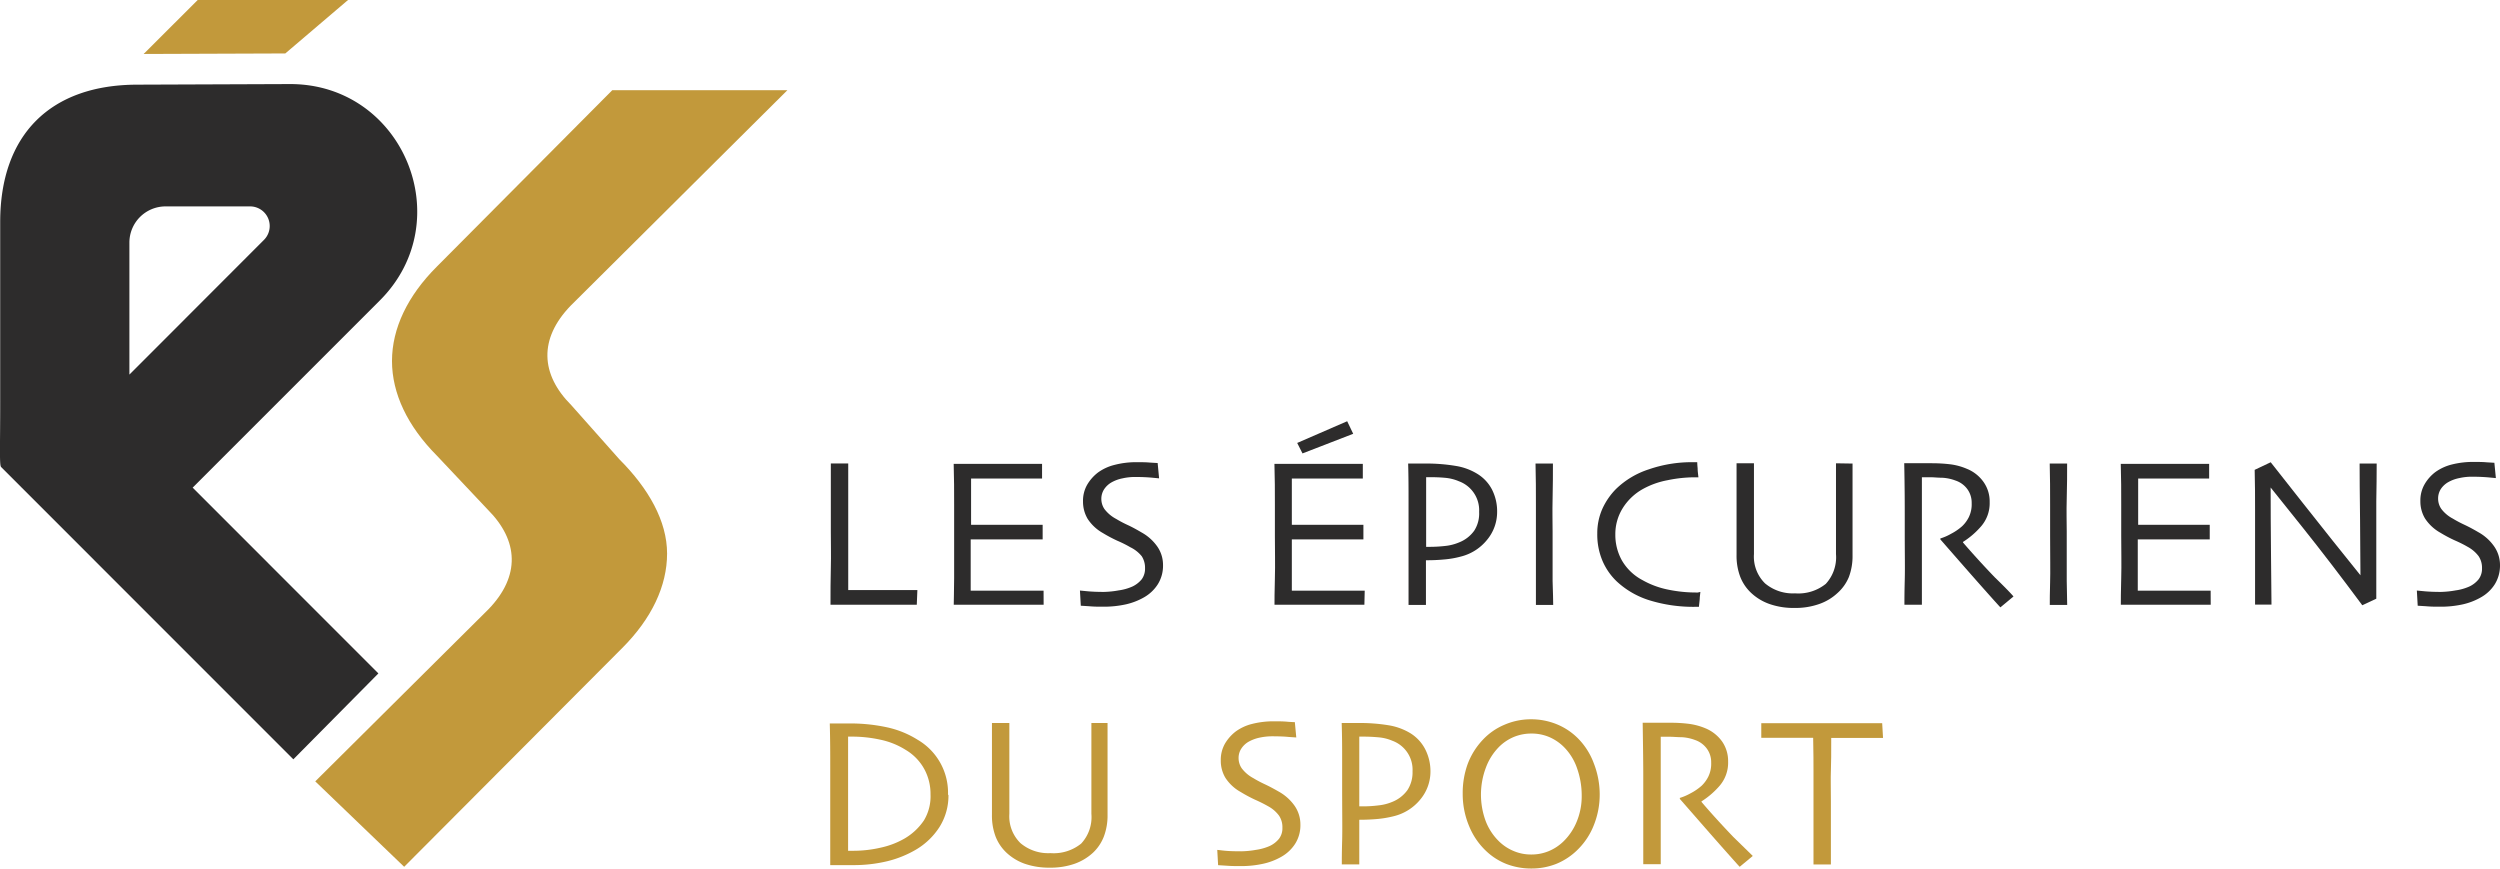
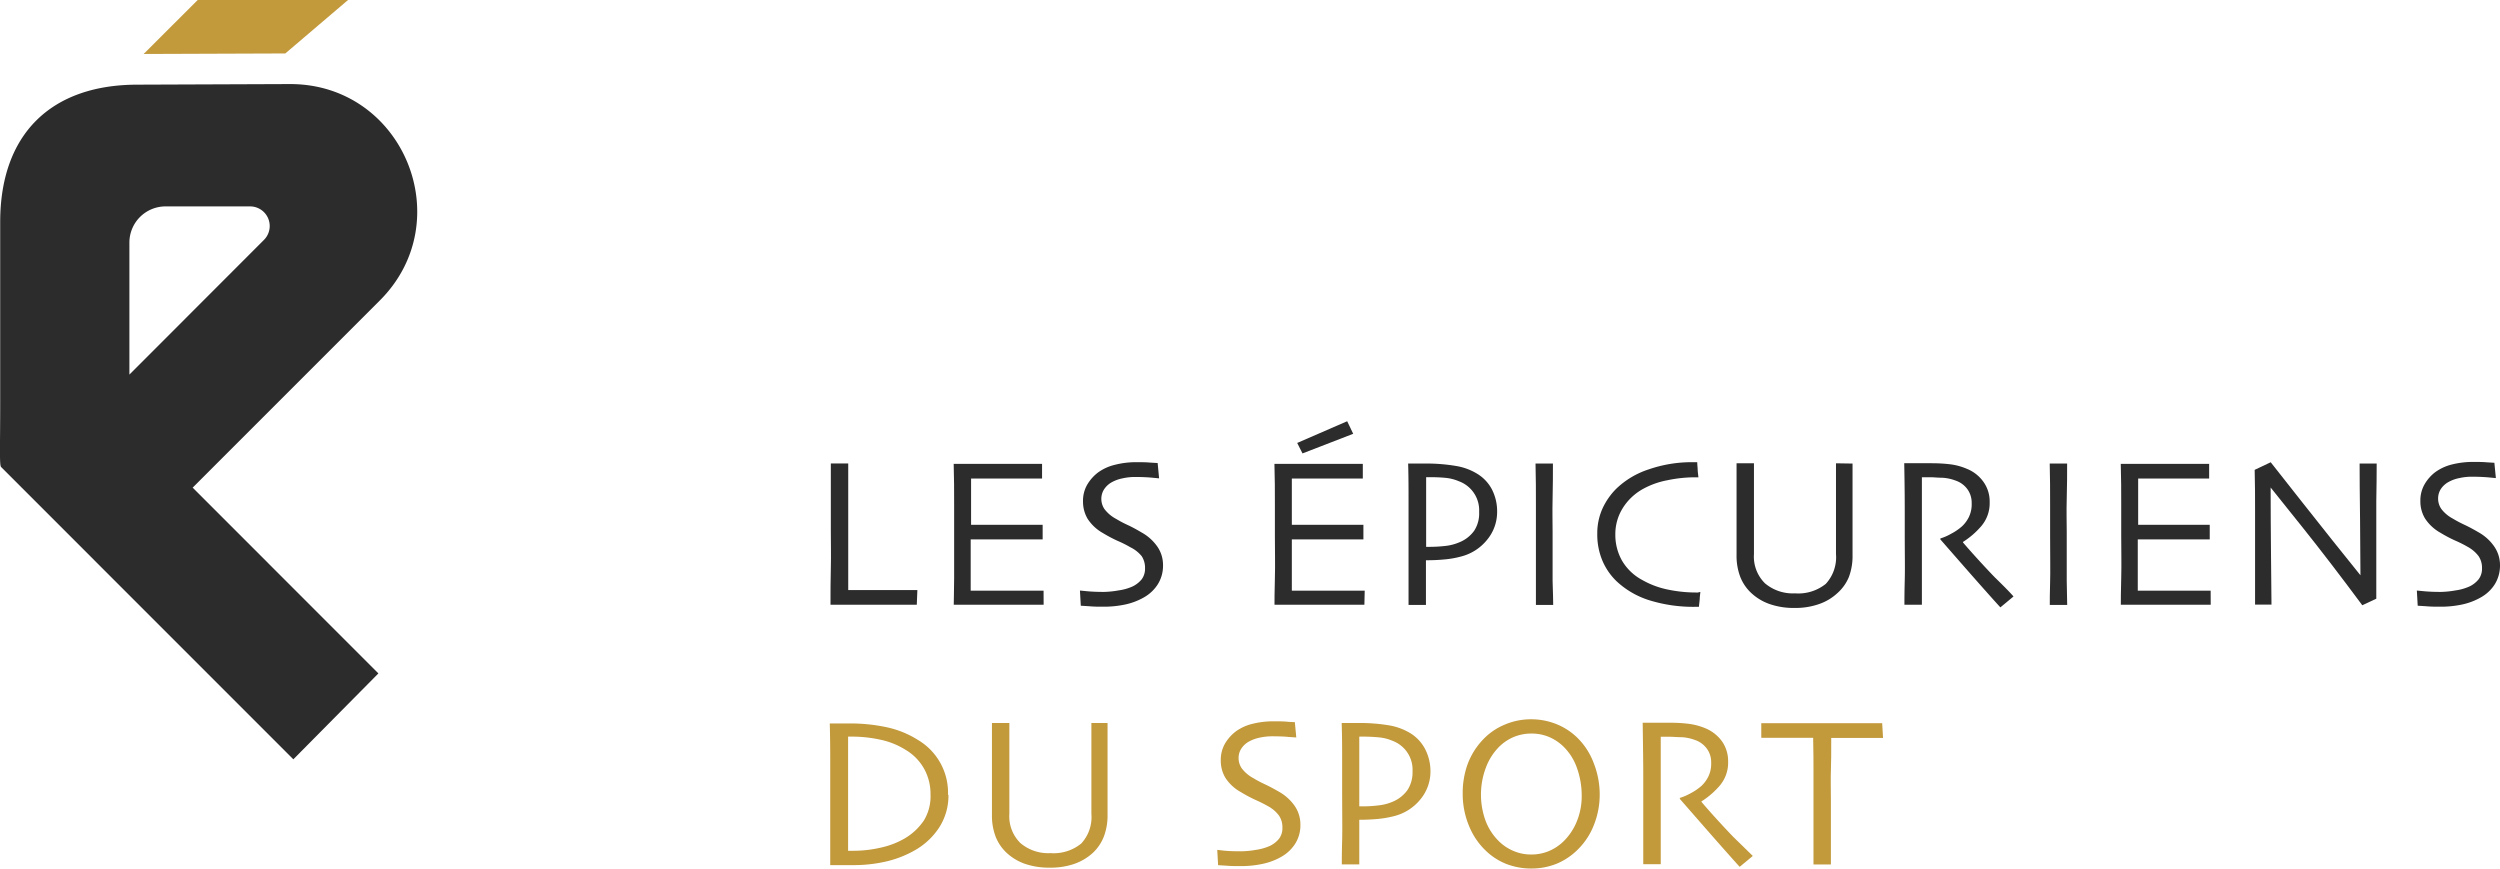
<svg xmlns="http://www.w3.org/2000/svg" id="Calque_1" data-name="Calque 1" viewBox="0 0 382.15 132.76">
  <defs>
    <style>.cls-1{fill:#2d2c2c;}.cls-2{fill:#c2993b;}</style>
  </defs>
  <path class="cls-1" d="M218.36,167.79l-2,0-4.72,0-3.59,0-2.88,0c0-1.86,0-3.73.05-5.63s0-3.76,0-5.59c0-3.06,0-5.39,0-7s0-2.73,0-3.37h2.66c0,1.38,0,3,0,4.8s0,3.31,0,4.47q0,4.25,0,7.08c0,1.89,0,2.89,0,3h3.29c1.92,0,3.6,0,5,0l2.28,0Z" transform="translate(-78.22 -75.35)" />
  <path class="cls-1" d="M237.75,167.79l-2.15,0-4.95,0-3.75,0-2.89,0c0-.63.05-2,.06-4.06s0-4.22,0-6.44c0-1.21,0-2.82,0-4.82s0-4.07-.07-6.21h2.87l3.54,0,5,0h2.1v2.24l-2,0-4.64,0h-4.21c0,1.21,0,2.43,0,3.64s0,2.35,0,3.43h3.48l5.08,0,2.38,0v2.23l-2.66,0-4.64,0H226.6c0,2,0,3.65,0,4.84s0,2.2,0,3l2.31,0h7l1.83,0Z" transform="translate(-78.22 -75.35)" />
  <path class="cls-1" d="M256,161.73a5.34,5.34,0,0,1-.79,2.92,6,6,0,0,1-2.1,2,10,10,0,0,1-2.78,1.08,15.63,15.63,0,0,1-3.48.36c-.69,0-1.4,0-2.14-.07l-1.28-.08-.13-2.32,1.26.12c.68.06,1.5.09,2.43.09a14.14,14.14,0,0,0,2.21-.23,7.78,7.78,0,0,0,2.09-.58,4.09,4.09,0,0,0,1.46-1.13,2.73,2.73,0,0,0,.5-1.68,3.25,3.25,0,0,0-.5-1.83A5.1,5.1,0,0,0,251,159c-.51-.3-1.16-.64-2-1a21.88,21.88,0,0,1-2.18-1.16,6.7,6.7,0,0,1-2.35-2.19,5.16,5.16,0,0,1-.7-2.64,4.93,4.93,0,0,1,.64-2.57,6.45,6.45,0,0,1,1.66-1.87,7.29,7.29,0,0,1,2.53-1.16A13.09,13.09,0,0,1,252,146c.67,0,1.34,0,2,.06l1.18.07.22,2.34-1.17-.11c-.69-.06-1.54-.1-2.55-.1a8.72,8.72,0,0,0-1.87.21,5.64,5.64,0,0,0-1.69.62,3.34,3.34,0,0,0-1.09,1,2.7,2.7,0,0,0-.46,1.55,2.76,2.76,0,0,0,.48,1.53,5.4,5.4,0,0,0,1.78,1.5c.45.27,1,.58,1.76.93s1.43.73,2.13,1.14a7.16,7.16,0,0,1,2.43,2.19A4.93,4.93,0,0,1,256,161.73Z" transform="translate(-78.22 -75.35)" />
  <path class="cls-1" d="M286.78,167.79l-2.15,0-4.95,0-3.76,0-2.88,0c0-.63,0-2,.06-4.06s0-4.22,0-6.44c0-1.21,0-2.82,0-4.82s0-4.07-.07-6.21h2.87l3.54,0,5,0h2.1v2.24l-2,0-4.64,0h-4.21c0,1.21,0,2.43,0,3.64s0,2.35,0,3.43h3.48l5.08,0,2.38,0v2.23l-2.66,0-4.64,0h-3.64c0,2,0,3.65,0,4.84s0,2.2,0,3l2.31,0h7l1.83,0Zm-1.71-26.13-7.75,3-.81-1.6,7.64-3.32Z" transform="translate(-78.22 -75.35)" />
  <path class="cls-1" d="M307.07,153.6a6.63,6.63,0,0,1-1.53,4.26,7.48,7.48,0,0,1-4.07,2.58,14,14,0,0,1-2.39.42,28.15,28.15,0,0,1-2.89.13l0,6.83h-2.66c0-.65,0-1.84,0-3.59s0-4.46,0-8.11c0-1.17,0-2.59,0-4.28s0-3.57-.06-5.63l1.36,0H296a26.6,26.6,0,0,1,4.74.36,8.94,8.94,0,0,1,3.3,1.21,6.11,6.11,0,0,1,2.24,2.39A7.31,7.31,0,0,1,307.07,153.6Zm-2.75,0a4.72,4.72,0,0,0-3.08-4.68,6.9,6.9,0,0,0-2.1-.53c-.75-.07-1.53-.1-2.32-.1h-.6c0,.12,0,.92,0,2.42s0,2.68,0,3.55v2.83c0,1.08,0,1.7,0,1.85h.65a21.12,21.12,0,0,0,2.3-.14,7.32,7.32,0,0,0,2.09-.54,5.15,5.15,0,0,0,2.31-1.79A4.84,4.84,0,0,0,304.32,153.6Z" transform="translate(-78.22 -75.35)" />
  <path class="cls-1" d="M315.64,167.82H313c0-.65,0-1.8,0-3.46s0-4,0-7.13c0-1.23,0-2.83,0-4.83s0-4.05-.06-6.19h2.66c0,1.54,0,3.32-.05,5.36s0,3.71,0,5q0,4.91,0,7.59C315.62,166,315.63,167.17,315.64,167.82Z" transform="translate(-78.22 -75.35)" />
  <path class="cls-1" d="M338.14,165.83l-.09.82c0,.44-.09.93-.13,1.46h-.57a22.75,22.75,0,0,1-7-1,13,13,0,0,1-5-2.89,9.54,9.54,0,0,1-2.17-3.13,10.29,10.29,0,0,1-.8-4.16,9.21,9.21,0,0,1,.79-3.83,10.43,10.43,0,0,1,2.07-3,12.87,12.87,0,0,1,5-3,20.1,20.1,0,0,1,6.69-1.1h.73q0,.3.06.93c0,.43.07.89.12,1.38h-.55a20.62,20.62,0,0,0-4.19.45,12.41,12.41,0,0,0-3.73,1.33,8.48,8.48,0,0,0-3.14,3,7.48,7.48,0,0,0-1.09,3.92,8,8,0,0,0,1,4,7.84,7.84,0,0,0,3.12,3,13.18,13.18,0,0,0,3.9,1.46,21,21,0,0,0,4.29.45h.31Z" transform="translate(-78.22 -75.35)" />
  <path class="cls-1" d="M361.4,146.21c0,2.06,0,3.77,0,5.12s0,2.53,0,3.53c0,1.22,0,2.27,0,3.14s0,1.61,0,2.25a9.05,9.05,0,0,1-.56,3.3A6.68,6.68,0,0,1,359.1,166a7.89,7.89,0,0,1-2.77,1.67,10.88,10.88,0,0,1-3.81.61,11.12,11.12,0,0,1-3.81-.6,7.94,7.94,0,0,1-2.79-1.68,6.68,6.68,0,0,1-1.69-2.49,9.05,9.05,0,0,1-.56-3.3c0-.64,0-1.39,0-2.25s0-1.92,0-3.14c0-1,0-2.18,0-3.53s0-3.06,0-5.12h2.66c0,.27,0,1.18,0,2.75s0,3.62,0,6.17c0,.78,0,1.58,0,2.41s0,1.68,0,2.55a5.72,5.72,0,0,0,1.7,4.48,6.61,6.61,0,0,0,4.58,1.52,6.7,6.7,0,0,0,4.7-1.45,6,6,0,0,0,1.56-4.55c0-.87,0-1.72,0-2.55s0-1.63,0-2.41q0-3.82,0-6.26c0-1.62,0-2.51,0-2.66Z" transform="translate(-78.22 -75.35)" />
  <path class="cls-1" d="M386,166.53l-2,1.66c-.24-.25-1.08-1.18-2.52-2.8s-3.66-4.15-6.66-7.59l0-.14a7.92,7.92,0,0,0,1.63-.71,8.25,8.25,0,0,0,1.71-1.17,5,5,0,0,0,1-1.35,4.46,4.46,0,0,0,.45-2.17,3.51,3.51,0,0,0-.66-2.14,3.68,3.68,0,0,0-1.8-1.31,6.79,6.79,0,0,0-2-.43c-.69,0-1.32-.08-1.9-.08H372c0,2.05,0,3.85,0,5.41s0,2.67,0,3.31q0,2.22,0,6c0,2.53,0,4.12,0,4.77h-2.67c0-.65,0-1.9.05-3.75s0-4.17,0-6.94v-3c0-1.46,0-4.1-.08-7.94l1.61,0,2.68,0a24,24,0,0,1,2.72.16,9.32,9.32,0,0,1,2.58.7,5.72,5.72,0,0,1,2.53,2,5.14,5.14,0,0,1,.94,3.09,5.39,5.39,0,0,1-1.41,3.81,12.32,12.32,0,0,1-2.67,2.27v.08q2.22,2.58,4.86,5.33C385,165.4,385.91,166.39,386,166.53Z" transform="translate(-78.22 -75.35)" />
  <path class="cls-1" d="M394.21,167.82h-2.66c0-.65,0-1.8.05-3.46s0-4,0-7.13c0-1.23,0-2.83,0-4.83s0-4.05-.06-6.19h2.66c0,1.54,0,3.32-.06,5.36s0,3.71,0,5q0,4.91,0,7.59C394.18,166,394.2,167.17,394.21,167.82Z" transform="translate(-78.22 -75.35)" />
  <path class="cls-1" d="M416.15,167.79l-2.15,0-4.95,0-3.76,0-2.88,0c0-.63,0-2,.06-4.06s0-4.22,0-6.44c0-1.21,0-2.82,0-4.82s0-4.07-.07-6.21h2.87l3.54,0,5,0h2.1v2.24l-2,0-4.64,0h-4.21c0,1.21,0,2.43,0,3.64s0,2.35,0,3.43h3.48l5.08,0,2.38,0v2.23l-2.67,0-4.63,0H405c0,2,0,3.65,0,4.84s0,2.2,0,3l2.31,0h7l1.83,0Z" transform="translate(-78.22 -75.35)" />
  <path class="cls-1" d="M441.52,146.21q0,2.53-.06,5.79c0,2.17,0,3.74,0,4.7q0,4.58,0,7.28c0,1.81,0,2.77,0,2.89l-2.14,1q-4.87-6.57-9.11-11.88l-4.9-6.12h0q0,4.34.06,10.63t.07,7.27h-2.51c0-.27,0-1.23,0-2.87s0-3.94,0-6.88c0-1.17,0-2.73,0-4.67s0-4-.06-6.18l2.45-1.16,4.95,6.28q4.65,5.9,8.77,11h0q0-2.49-.06-8.37c-.05-3.91-.07-6.82-.07-8.71Z" transform="translate(-78.22 -75.35)" />
  <path class="cls-1" d="M460.37,161.73a5.43,5.43,0,0,1-.79,2.92,5.93,5.93,0,0,1-2.11,2,9.88,9.88,0,0,1-2.78,1.08,15.48,15.48,0,0,1-3.47.36c-.69,0-1.41,0-2.14-.07l-1.29-.08-.13-2.32,1.26.12c.69.06,1.5.09,2.44.09a14.14,14.14,0,0,0,2.21-.23,7.69,7.69,0,0,0,2.08-.58,4,4,0,0,0,1.46-1.13,2.67,2.67,0,0,0,.51-1.68,3.18,3.18,0,0,0-.51-1.83,5.16,5.16,0,0,0-1.68-1.44c-.51-.3-1.17-.64-2-1a20.83,20.83,0,0,1-2.18-1.16,6.7,6.7,0,0,1-2.35-2.19,5.06,5.06,0,0,1-.7-2.64,4.93,4.93,0,0,1,.64-2.57,6.27,6.27,0,0,1,1.65-1.87,7.38,7.38,0,0,1,2.53-1.16,13.21,13.21,0,0,1,3.32-.39c.67,0,1.35,0,2,.06l1.17.07.23,2.34-1.18-.11c-.69-.06-1.54-.1-2.55-.1a8.7,8.7,0,0,0-1.86.21,5.64,5.64,0,0,0-1.69.62,3.37,3.37,0,0,0-1.1,1,2.69,2.69,0,0,0-.45,1.55,2.76,2.76,0,0,0,.48,1.53,5.3,5.3,0,0,0,1.78,1.5c.44.27,1,.58,1.75.93s1.44.73,2.14,1.14a7.16,7.16,0,0,1,2.43,2.19A5,5,0,0,1,460.37,161.73Z" transform="translate(-78.22 -75.35)" />
  <path class="cls-2" d="M223.2,196.8a9,9,0,0,1-1.39,5,10.77,10.77,0,0,1-3.62,3.45,16.29,16.29,0,0,1-4.32,1.74,21.8,21.8,0,0,1-5.34.6c-.76,0-1.49,0-2.21,0l-1.19,0c0-.06,0-1.3,0-3.72s0-4.73,0-6.9c0-1.16,0-2.64,0-4.44s0-4-.07-6.59h1.47l1.41,0a26.41,26.41,0,0,1,5.93.6,14.64,14.64,0,0,1,4.62,1.89,9.37,9.37,0,0,1,4.64,8.47Zm-2.74,0a7.94,7.94,0,0,0-.91-3.81A7.73,7.73,0,0,0,216.7,190a11.83,11.83,0,0,0-4-1.6,20.25,20.25,0,0,0-4-.45h-.84c0,1.7,0,3.11,0,4.23v6q0,2.61,0,7.22h.82a18.39,18.39,0,0,0,4.21-.49,12.54,12.54,0,0,0,3.56-1.36,9.1,9.1,0,0,0,3-2.79A7.12,7.12,0,0,0,220.46,196.78Z" transform="translate(-78.22 -75.35)" />
  <path class="cls-2" d="M247.52,185.87q0,3.1,0,5.13c0,1.35,0,2.52,0,3.52,0,1.23,0,2.28,0,3.14s0,1.62,0,2.25a9.05,9.05,0,0,1-.56,3.3,6.73,6.73,0,0,1-1.68,2.5,8.18,8.18,0,0,1-2.78,1.67,11.12,11.12,0,0,1-3.81.6,11.38,11.38,0,0,1-3.81-.59,8,8,0,0,1-2.79-1.68,6.76,6.76,0,0,1-1.69-2.5,9.06,9.06,0,0,1-.55-3.3c0-.63,0-1.38,0-2.25v-3.14c0-1,0-2.17,0-3.52s0-3.06,0-5.13h2.66c0,.27,0,1.19,0,2.75s0,3.63,0,6.18v2.4c0,.83,0,1.68,0,2.55a5.72,5.72,0,0,0,1.7,4.48,6.57,6.57,0,0,0,4.58,1.53,6.7,6.7,0,0,0,4.7-1.46,5.94,5.94,0,0,0,1.56-4.55c0-.87,0-1.72,0-2.55s0-1.63,0-2.4q0-3.83,0-6.27c0-1.62,0-2.51,0-2.66Z" transform="translate(-78.22 -75.35)" />
  <path class="cls-2" d="M277,201.4a5.29,5.29,0,0,1-.79,2.91,6,6,0,0,1-2.11,2,9.76,9.76,0,0,1-2.78,1.07,15.48,15.48,0,0,1-3.47.36c-.69,0-1.4,0-2.14-.06l-1.29-.08-.13-2.33c.16,0,.58.07,1.26.13s1.5.08,2.44.08a13.94,13.94,0,0,0,2.21-.22,8,8,0,0,0,2.08-.58,4,4,0,0,0,1.46-1.13,2.67,2.67,0,0,0,.51-1.68,3.18,3.18,0,0,0-.51-1.83,5.07,5.07,0,0,0-1.68-1.45,21.7,21.7,0,0,0-2-1,21.86,21.86,0,0,1-2.18-1.17,6.59,6.59,0,0,1-2.35-2.18,5.06,5.06,0,0,1-.7-2.64,5,5,0,0,1,.64-2.58,6.5,6.5,0,0,1,1.65-1.86,7.2,7.2,0,0,1,2.53-1.16,13.21,13.21,0,0,1,3.32-.39c.67,0,1.35,0,2,.06s1.08.06,1.18.07l.22,2.34L275.2,188c-.69-.07-1.54-.1-2.55-.1a9.35,9.35,0,0,0-1.86.2,5.93,5.93,0,0,0-1.69.62,3.27,3.27,0,0,0-1.09,1,2.59,2.59,0,0,0-.46,1.54,2.76,2.76,0,0,0,.48,1.53,5.41,5.41,0,0,0,1.78,1.51c.44.27,1,.58,1.75.93s1.44.73,2.14,1.13a7.27,7.27,0,0,1,2.43,2.19A5,5,0,0,1,277,201.4Z" transform="translate(-78.22 -75.35)" />
  <path class="cls-2" d="M296.88,193.26a6.66,6.66,0,0,1-1.52,4.26,7.54,7.54,0,0,1-4.07,2.59,16.14,16.14,0,0,1-2.4.42c-.86.08-1.82.13-2.89.13l0,6.82h-2.67c0-.64,0-1.84.05-3.59s0-4.45,0-8.11c0-1.16,0-2.59,0-4.28s0-3.56-.07-5.63h2.45a26.89,26.89,0,0,1,4.75.35,9.26,9.26,0,0,1,3.3,1.21,6.22,6.22,0,0,1,2.24,2.4A7.36,7.36,0,0,1,296.88,193.26Zm-2.74,0a4.71,4.71,0,0,0-3.09-4.68,6.75,6.75,0,0,0-2.09-.52c-.76-.07-1.53-.11-2.33-.11H286c0,.12,0,.93,0,2.42s0,2.68,0,3.56,0,1.73,0,2.82,0,1.71,0,1.86h.64a18.85,18.85,0,0,0,2.3-.15,7.33,7.33,0,0,0,2.09-.53,5.26,5.26,0,0,0,2.32-1.79A4.94,4.94,0,0,0,294.14,193.26Z" transform="translate(-78.22 -75.35)" />
  <path class="cls-2" d="M322.75,196.69a12.51,12.51,0,0,1-.9,4.8,10.67,10.67,0,0,1-2.33,3.6,10,10,0,0,1-3.38,2.3,10.24,10.24,0,0,1-3.84.72,10.56,10.56,0,0,1-3.78-.68,9.62,9.62,0,0,1-3.19-2.05,10.82,10.82,0,0,1-2.52-3.7,12.6,12.6,0,0,1-1-5,13,13,0,0,1,.75-4.52,11,11,0,0,1,2.28-3.68,9.61,9.61,0,0,1,3.34-2.34,10.14,10.14,0,0,1,4.08-.84,10.31,10.31,0,0,1,4,.79,9.74,9.74,0,0,1,3.21,2.17,10.63,10.63,0,0,1,2.39,3.8A13.09,13.09,0,0,1,322.75,196.69Zm-2.75.25a12.47,12.47,0,0,0-.7-4.12,8.47,8.47,0,0,0-2.14-3.4A7.24,7.24,0,0,0,315,188a6.86,6.86,0,0,0-2.69-.52,7,7,0,0,0-2.71.53,7.08,7.08,0,0,0-2.27,1.54,8.91,8.91,0,0,0-2,3.2,11.68,11.68,0,0,0,0,8.13A8.66,8.66,0,0,0,307.4,204a7.11,7.11,0,0,0,2.18,1.43,6.78,6.78,0,0,0,2.7.54,6.86,6.86,0,0,0,2.69-.52,7.21,7.21,0,0,0,2.27-1.51,8.9,8.9,0,0,0,2-3A10.12,10.12,0,0,0,320,196.94Z" transform="translate(-78.22 -75.35)" />
  <path class="cls-2" d="M346.15,206.19l-2,1.66c-.24-.24-1.07-1.18-2.51-2.8S338,200.9,335,197.47l0-.15a8.36,8.36,0,0,0,1.63-.7,8.25,8.25,0,0,0,1.71-1.17,5.16,5.16,0,0,0,1-1.36,4.45,4.45,0,0,0,.45-2.16,3.49,3.49,0,0,0-.66-2.14,3.7,3.7,0,0,0-1.8-1.32,6.8,6.8,0,0,0-2-.43c-.69,0-1.33-.07-1.91-.07h-1.34c0,2,0,3.85,0,5.41s0,2.66,0,3.31c0,1.47,0,3.48,0,6s0,4.12,0,4.76h-2.67c0-.64,0-1.89,0-3.75s0-4.17,0-6.93v-3q0-2.17-.09-7.94l1.62,0,2.67,0a22,22,0,0,1,2.73.16,9.86,9.86,0,0,1,2.58.69,5.91,5.91,0,0,1,2.53,2,5.23,5.23,0,0,1,.93,3.09,5.42,5.42,0,0,1-1.41,3.82,12.45,12.45,0,0,1-2.66,2.26v.08c1.47,1.73,3.09,3.5,4.85,5.34Z" transform="translate(-78.22 -75.35)" />
  <path class="cls-2" d="M366.06,188.15l-2.16,0h-5.76c0,2.2,0,3.88-.05,5s0,2.7,0,4.67,0,3.82,0,5.77,0,3.26,0,3.9h-2.66c0-.64,0-2,0-3.95s0-3.95,0-5.85v-4.47c0-1.1,0-2.8-.05-5.09-2.29,0-4.15,0-5.58,0l-2.35,0v-2.23l4.05,0h11.6l2.83,0Z" transform="translate(-78.22 -75.35)" />
-   <path class="cls-2" d="M140,207.85l33.34-33.45c4.48-4.48,6.85-9.47,6.85-14.43s-2.82-9.94-7.3-14.42l-7.32-8.24c-4.75-4.75-5-10.17-.13-15.22l33.14-32.95-26.77,0L145,116.1c-4.49,4.48-6.86,9.47-6.86,14.43S140.5,140.47,145,145l7.77,8.24c4.75,4.75,5,10.17.14,15.22l-26.5,26.33Z" transform="translate(-78.22 -75.35)" />
  <path class="cls-1" d="M136.21,121.35l-28.54,28.54,28.39,28.4-13,13.13L78.39,146.74c-.28-.29-.14-3-.14-10V109.29c0-13.33,7.65-21,21-21l23.35-.09C139.91,88.22,148.51,109.17,136.21,121.35ZM116.47,106.9H103.53A5.53,5.53,0,0,0,98,112.43v20.18L118.59,112A3,3,0,0,0,116.47,106.9Z" transform="translate(-78.22 -75.35)" />
  <polygon class="cls-2" points="53.2 0 43.61 8.17 21.96 8.25 30.22 0 53.2 0" />
</svg>